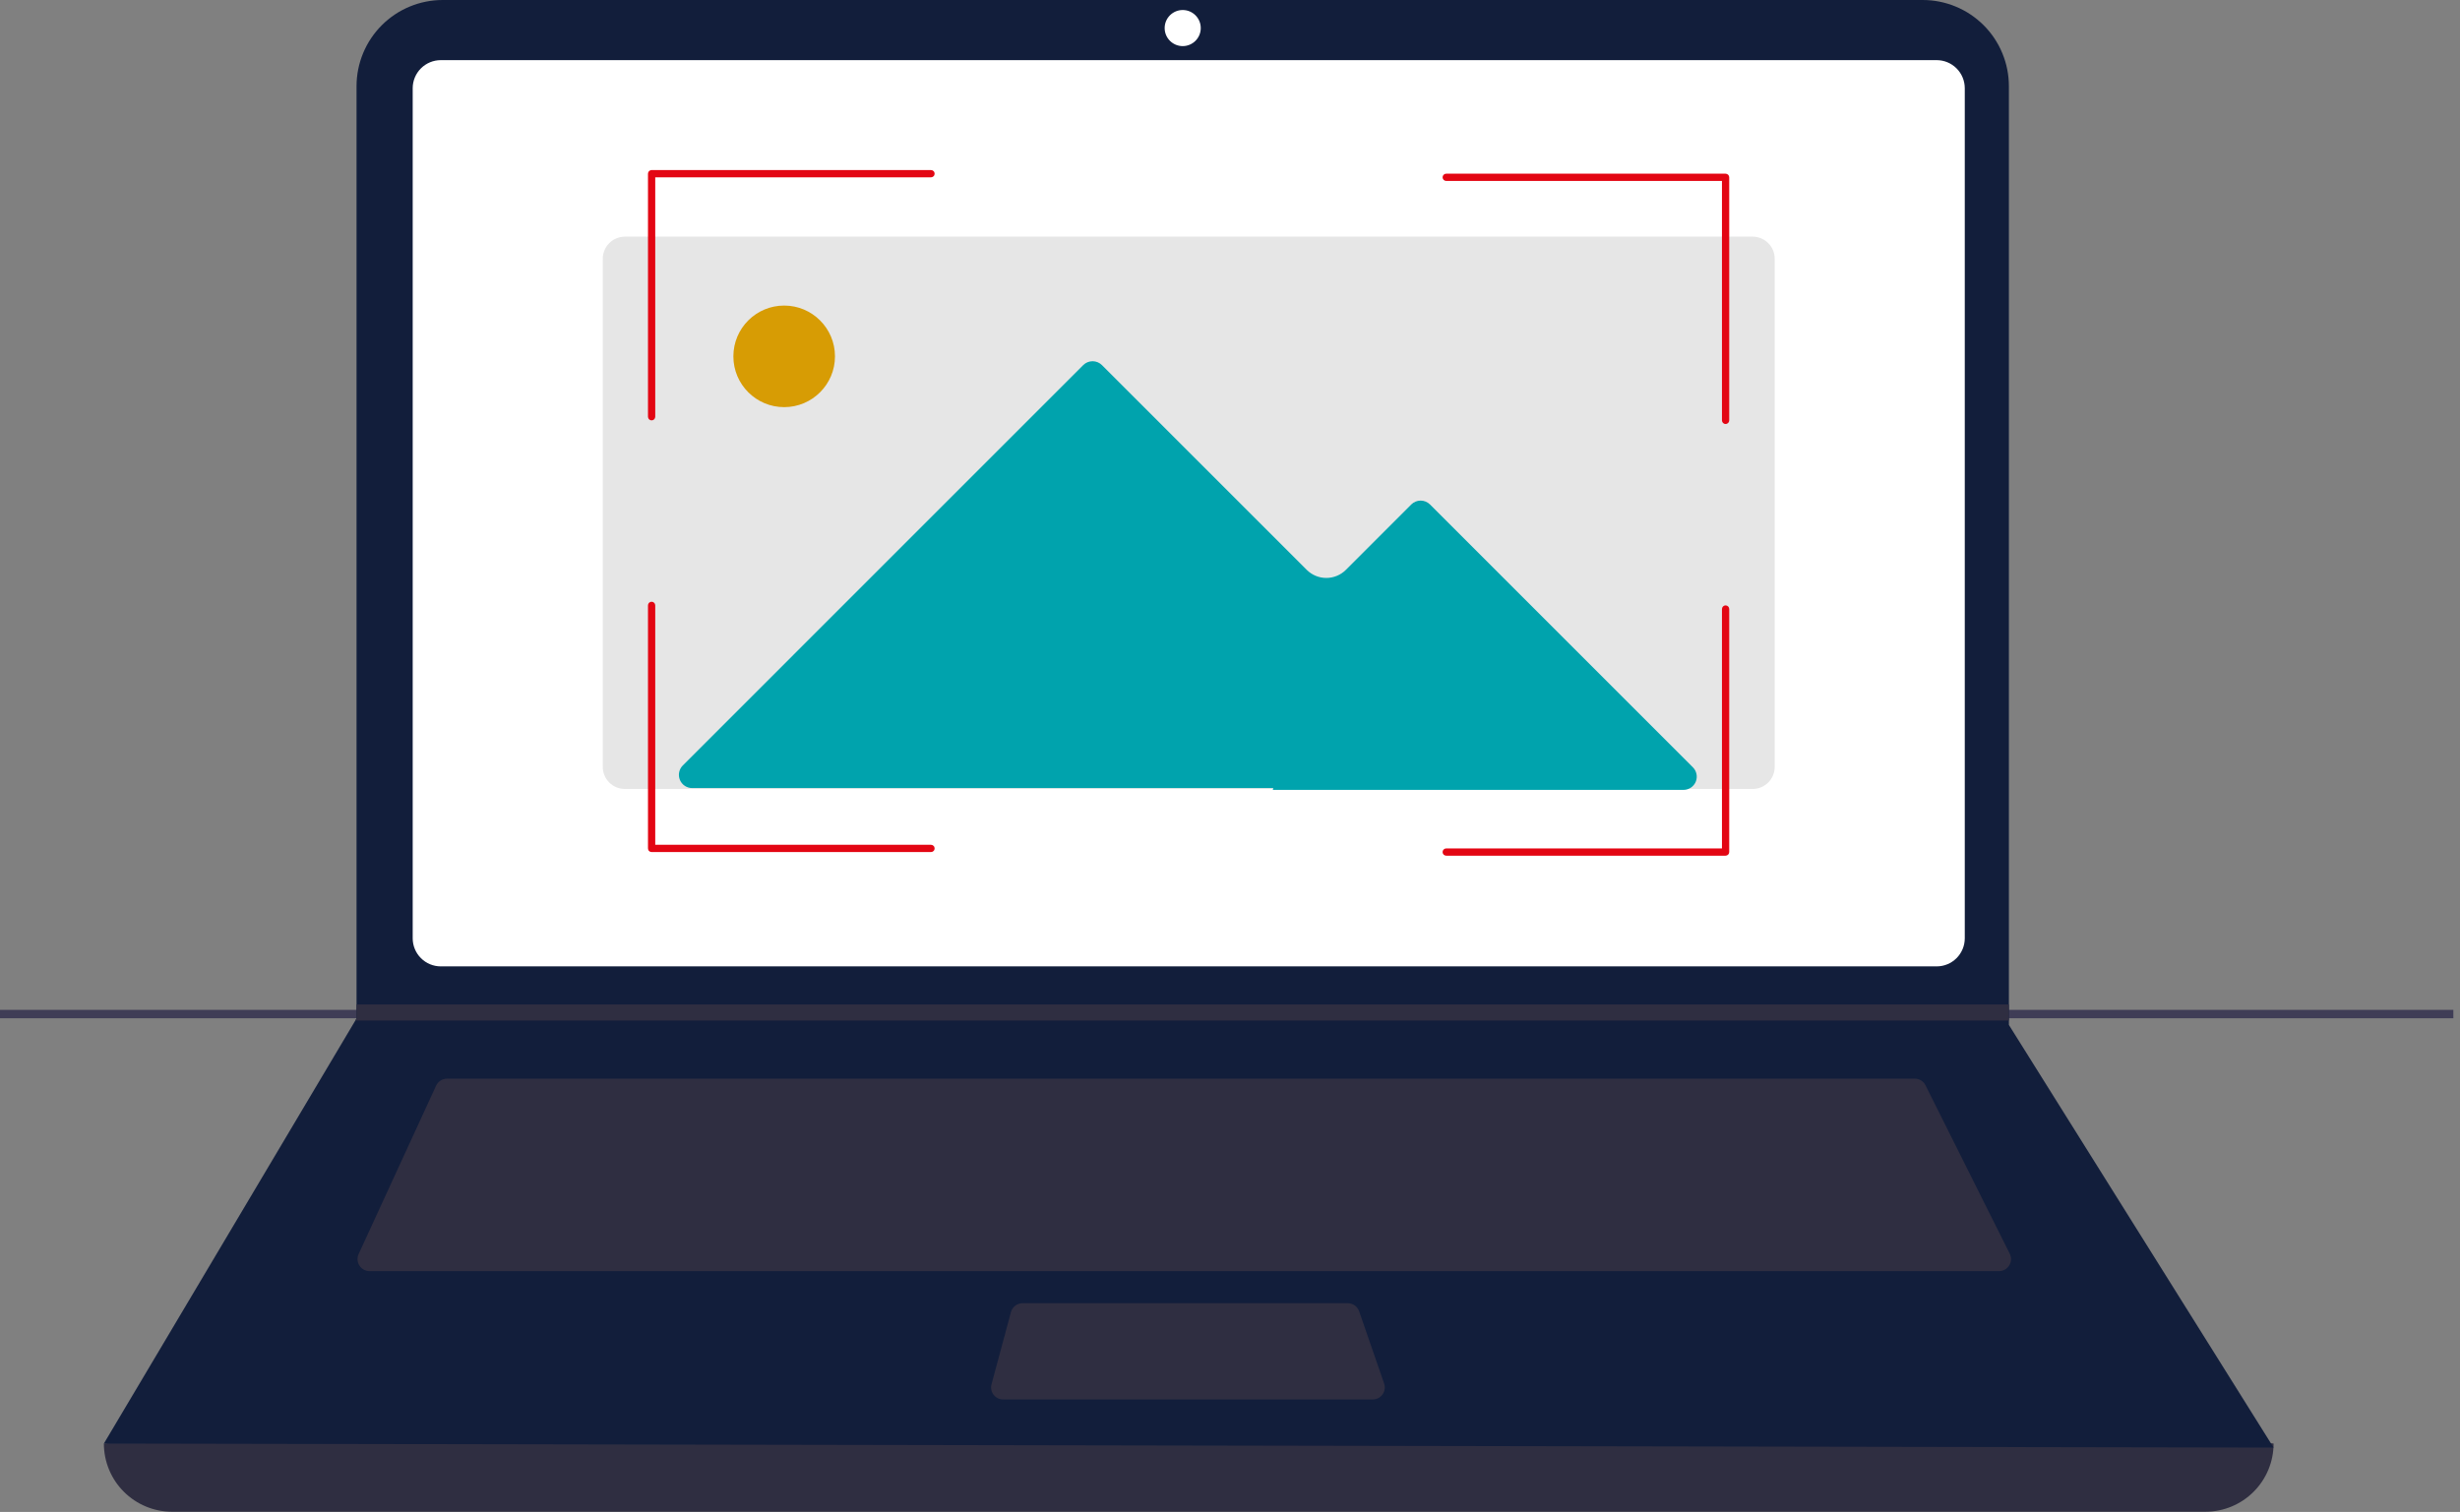
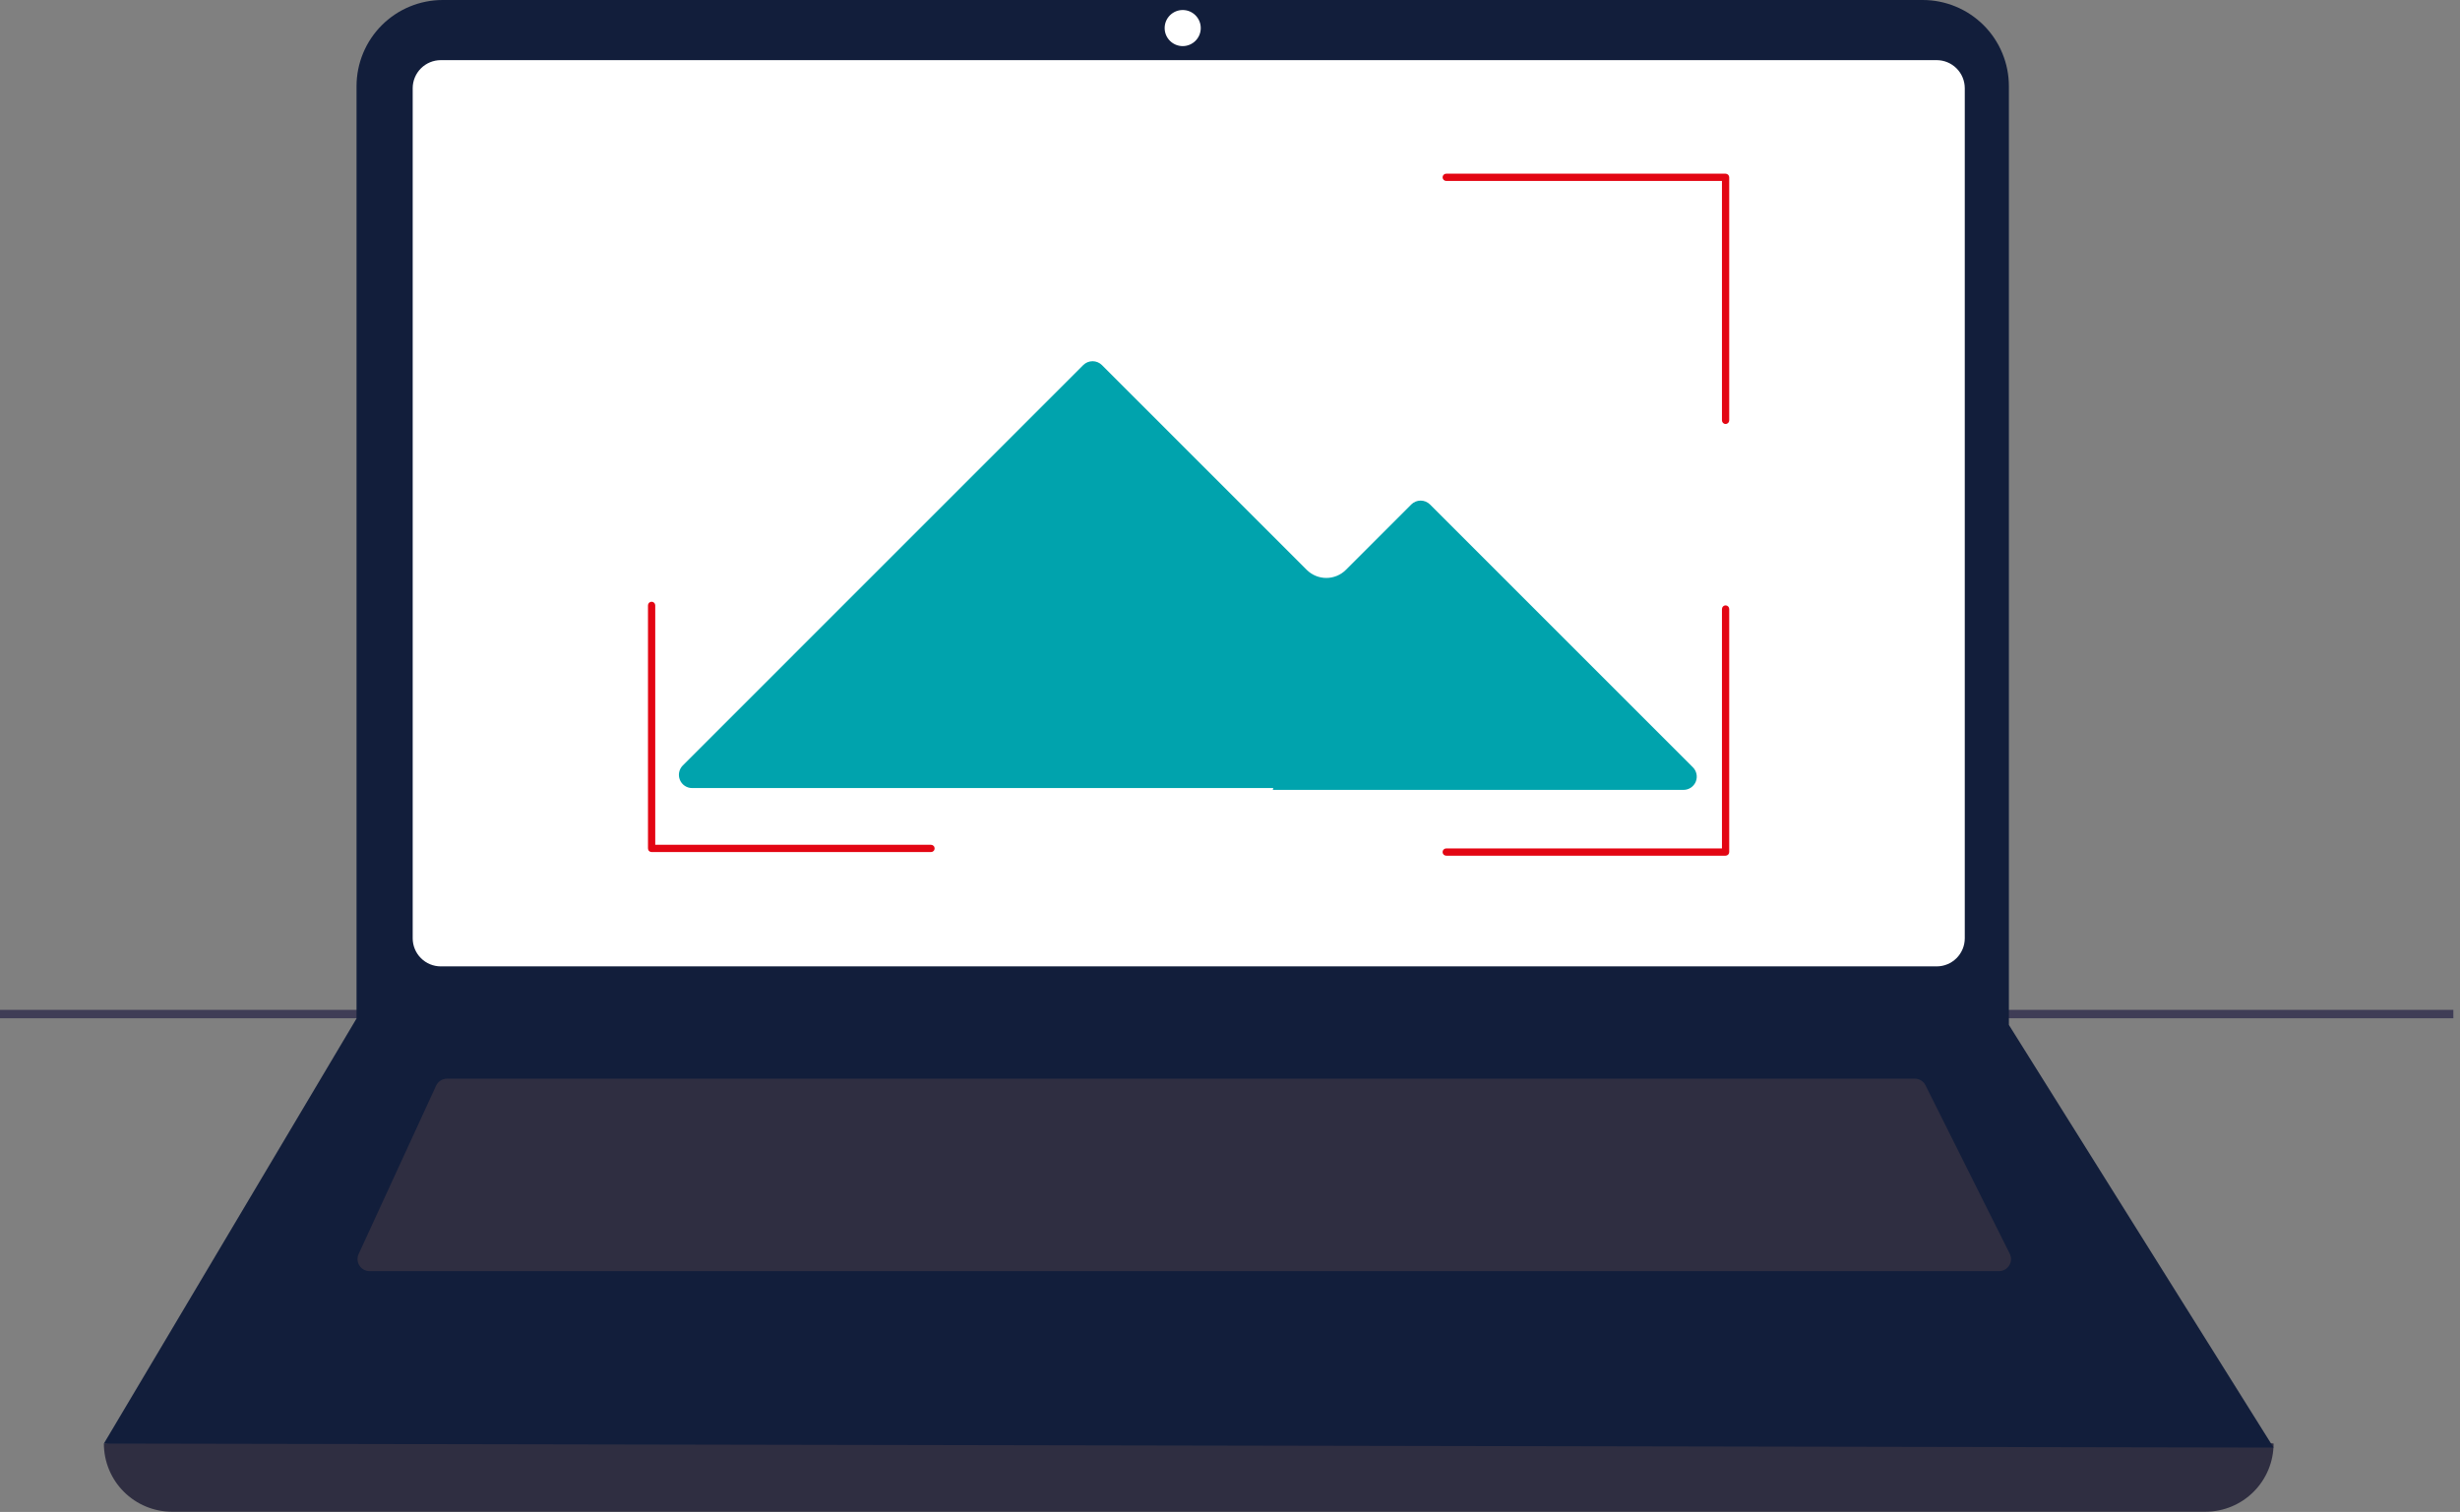
<svg xmlns="http://www.w3.org/2000/svg" width="257" height="158" viewBox="0 0 257 158" fill="none">
  <rect x="0" y="0" width="257" height="158" fill="#808080" stroke="none" />
  <path d="M256.306 105.529H0V106.407H256.306V105.529Z" fill="#3F3D56" />
  <path d="M230.402 157.975H17.975C16.086 157.975 14.274 157.224 12.938 155.888C11.602 154.553 10.852 152.741 10.852 150.851C87.857 141.901 163.415 141.901 237.525 150.851C237.525 151.787 237.341 152.713 236.983 153.577C236.625 154.442 236.1 155.227 235.439 155.888C234.777 156.55 233.992 157.075 233.128 157.433C232.264 157.791 231.338 157.975 230.402 157.975Z" fill="#2F2E41" />
  <path d="M237.525 151.27L10.852 150.851L37.123 106.643L37.248 106.434V9.005C37.248 7.822 37.481 6.651 37.934 5.559C38.386 4.466 39.049 3.473 39.885 2.637C40.721 1.801 41.714 1.138 42.807 0.685C43.899 0.233 45.07 -9.8734e-05 46.252 3.14055e-08H200.868C202.05 -9.8734e-05 203.221 0.233 204.313 0.685C205.406 1.138 206.399 1.801 207.235 2.637C208.071 3.473 208.734 4.466 209.186 5.559C209.639 6.651 209.872 7.822 209.872 9.005V107.104L237.525 151.27Z" fill="#121E3B" />
  <path d="M46.048 6.285C45.27 6.286 44.525 6.595 43.975 7.145C43.425 7.695 43.116 8.441 43.115 9.218V98.053C43.116 98.83 43.425 99.576 43.975 100.126C44.525 100.676 45.27 100.985 46.048 100.986H202.33C203.108 100.985 203.854 100.676 204.403 100.126C204.953 99.576 205.262 98.83 205.263 98.053V9.218C205.262 8.441 204.953 7.695 204.403 7.145C203.854 6.595 203.108 6.286 202.33 6.285H46.048Z" fill="white" />
  <path d="M46.703 112.719C46.463 112.719 46.227 112.788 46.025 112.918C45.823 113.048 45.662 113.232 45.561 113.45L37.466 131.05C37.378 131.241 37.34 131.452 37.354 131.662C37.369 131.872 37.436 132.076 37.55 132.253C37.663 132.431 37.82 132.577 38.005 132.678C38.19 132.779 38.397 132.832 38.608 132.832H208.837C209.051 132.832 209.262 132.777 209.449 132.673C209.636 132.569 209.794 132.418 209.906 132.236C210.019 132.054 210.083 131.846 210.093 131.632C210.102 131.417 210.057 131.204 209.961 131.013L201.162 113.414C201.059 113.204 200.898 113.028 200.7 112.906C200.501 112.783 200.272 112.718 200.038 112.719H46.703Z" fill="#2F2E41" />
  <path d="M123.56 4.818C124.601 4.818 125.445 3.974 125.445 2.933C125.445 1.891 124.601 1.047 123.56 1.047C122.518 1.047 121.674 1.891 121.674 2.933C121.674 3.974 122.518 4.818 123.56 4.818Z" fill="white" />
-   <path d="M106.829 136.186C106.553 136.186 106.284 136.277 106.065 136.445C105.845 136.613 105.687 136.849 105.615 137.116L103.585 144.658C103.535 144.845 103.528 145.04 103.565 145.229C103.603 145.418 103.683 145.597 103.801 145.75C103.918 145.903 104.069 146.027 104.242 146.112C104.415 146.198 104.605 146.242 104.798 146.242H143.414C143.614 146.242 143.812 146.194 143.99 146.102C144.168 146.011 144.322 145.878 144.438 145.714C144.554 145.551 144.629 145.362 144.658 145.164C144.686 144.966 144.667 144.763 144.601 144.574L141.991 137.031C141.905 136.784 141.745 136.57 141.532 136.419C141.319 136.267 141.064 136.186 140.803 136.186H106.829Z" fill="#2F2E41" />
-   <path d="M209.872 104.967V106.643H37.123L37.253 106.434V104.967H209.872Z" fill="#2F2E41" />
-   <path d="M65.247 24.73C64.635 24.74 64.052 24.991 63.626 25.43C63.2 25.869 62.965 26.459 62.973 27.07V80.107C62.965 80.719 63.2 81.308 63.626 81.747C64.052 82.186 64.635 82.437 65.247 82.447H183.132C183.744 82.437 184.326 82.186 184.753 81.747C185.179 81.308 185.414 80.719 185.406 80.107V27.07C185.414 26.459 185.179 25.869 184.753 25.43C184.326 24.991 183.744 24.74 183.132 24.73H65.247Z" fill="#E6E6E6" />
  <path d="M132.969 82.541H175.882C176.155 82.541 176.422 82.46 176.649 82.308C176.876 82.157 177.053 81.941 177.158 81.689C177.262 81.436 177.29 81.158 177.236 80.89C177.183 80.622 177.052 80.376 176.859 80.183L149.394 52.715C149.134 52.457 148.783 52.312 148.417 52.312C148.051 52.312 147.699 52.457 147.44 52.715L140.61 59.546C140.341 59.815 140.022 60.029 139.67 60.174C139.319 60.32 138.942 60.395 138.562 60.395C138.181 60.395 137.804 60.32 137.453 60.174C137.101 60.029 136.782 59.815 136.513 59.546L115.121 38.152C114.862 37.893 114.51 37.748 114.144 37.748C113.778 37.748 113.427 37.893 113.167 38.152L71.33 79.993C71.137 80.187 71.005 80.433 70.952 80.701C70.899 80.969 70.926 81.247 71.031 81.499C71.135 81.751 71.312 81.967 71.54 82.119C71.767 82.271 72.034 82.352 72.307 82.352H133.024L132.969 82.541Z" fill="#00A3AD" />
-   <path d="M81.924 42.546C84.855 42.546 87.231 40.17 87.231 37.239C87.231 34.308 84.855 31.932 81.924 31.932C78.993 31.932 76.617 34.308 76.617 37.239C76.617 40.17 78.993 42.546 81.924 42.546Z" fill="#D79C04" />
-   <path d="M68.075 43.929C67.974 43.929 67.878 43.889 67.807 43.818C67.736 43.746 67.696 43.65 67.696 43.55V18.151C67.696 18.05 67.736 17.954 67.807 17.883C67.878 17.811 67.974 17.771 68.075 17.771H97.262C97.311 17.771 97.361 17.781 97.407 17.8C97.453 17.819 97.495 17.847 97.53 17.882C97.566 17.917 97.594 17.959 97.613 18.005C97.632 18.051 97.642 18.101 97.642 18.151C97.642 18.201 97.632 18.25 97.613 18.296C97.594 18.342 97.566 18.384 97.53 18.419C97.495 18.454 97.453 18.482 97.407 18.501C97.361 18.52 97.311 18.53 97.262 18.53H68.454V43.55C68.454 43.65 68.414 43.746 68.343 43.818C68.272 43.889 68.175 43.929 68.075 43.929Z" fill="#E30613" />
  <path d="M180.275 44.307C180.225 44.308 180.176 44.298 180.13 44.279C180.084 44.26 180.042 44.232 180.007 44.197C179.972 44.161 179.944 44.12 179.925 44.074C179.906 44.028 179.896 43.978 179.896 43.928V18.909H151.088C150.987 18.909 150.891 18.869 150.82 18.797C150.749 18.726 150.709 18.63 150.709 18.529C150.709 18.429 150.749 18.332 150.82 18.261C150.891 18.19 150.987 18.15 151.088 18.15H180.275C180.325 18.15 180.374 18.16 180.42 18.179C180.466 18.198 180.508 18.226 180.543 18.261C180.578 18.297 180.606 18.338 180.625 18.384C180.644 18.43 180.654 18.48 180.654 18.529V43.928C180.654 43.978 180.644 44.028 180.625 44.074C180.606 44.12 180.578 44.161 180.543 44.197C180.508 44.232 180.466 44.26 180.42 44.279C180.374 44.298 180.325 44.308 180.275 44.307Z" fill="#E30613" />
  <path d="M97.262 89.039H68.075C68.025 89.039 67.975 89.029 67.93 89.01C67.883 88.991 67.842 88.963 67.807 88.928C67.771 88.893 67.743 88.851 67.724 88.805C67.705 88.759 67.695 88.71 67.696 88.66V63.261C67.695 63.211 67.705 63.162 67.724 63.116C67.743 63.07 67.771 63.028 67.806 62.992C67.841 62.957 67.883 62.929 67.929 62.91C67.975 62.891 68.025 62.881 68.075 62.881C68.124 62.881 68.174 62.891 68.22 62.91C68.266 62.929 68.308 62.957 68.343 62.992C68.378 63.028 68.406 63.07 68.425 63.116C68.444 63.162 68.454 63.211 68.454 63.261V88.281H97.262C97.311 88.281 97.361 88.291 97.407 88.309C97.453 88.329 97.495 88.356 97.53 88.392C97.566 88.427 97.594 88.469 97.613 88.515C97.632 88.561 97.642 88.61 97.642 88.66C97.642 88.71 97.632 88.759 97.613 88.805C97.594 88.852 97.566 88.893 97.53 88.929C97.495 88.964 97.453 88.992 97.407 89.011C97.361 89.03 97.311 89.039 97.262 89.039Z" fill="#E30613" />
  <path d="M180.275 89.419H151.088C150.987 89.419 150.891 89.379 150.82 89.308C150.749 89.237 150.709 89.14 150.709 89.04C150.709 88.939 150.749 88.843 150.82 88.772C150.891 88.701 150.987 88.661 151.088 88.661H179.896V63.641C179.896 63.54 179.936 63.444 180.007 63.373C180.078 63.302 180.174 63.262 180.275 63.262C180.376 63.262 180.472 63.302 180.543 63.373C180.614 63.444 180.654 63.54 180.654 63.641V89.04C180.654 89.09 180.644 89.139 180.625 89.185C180.606 89.231 180.578 89.273 180.543 89.308C180.508 89.343 180.466 89.371 180.42 89.39C180.374 89.409 180.325 89.419 180.275 89.419Z" fill="#E30613" />
</svg>